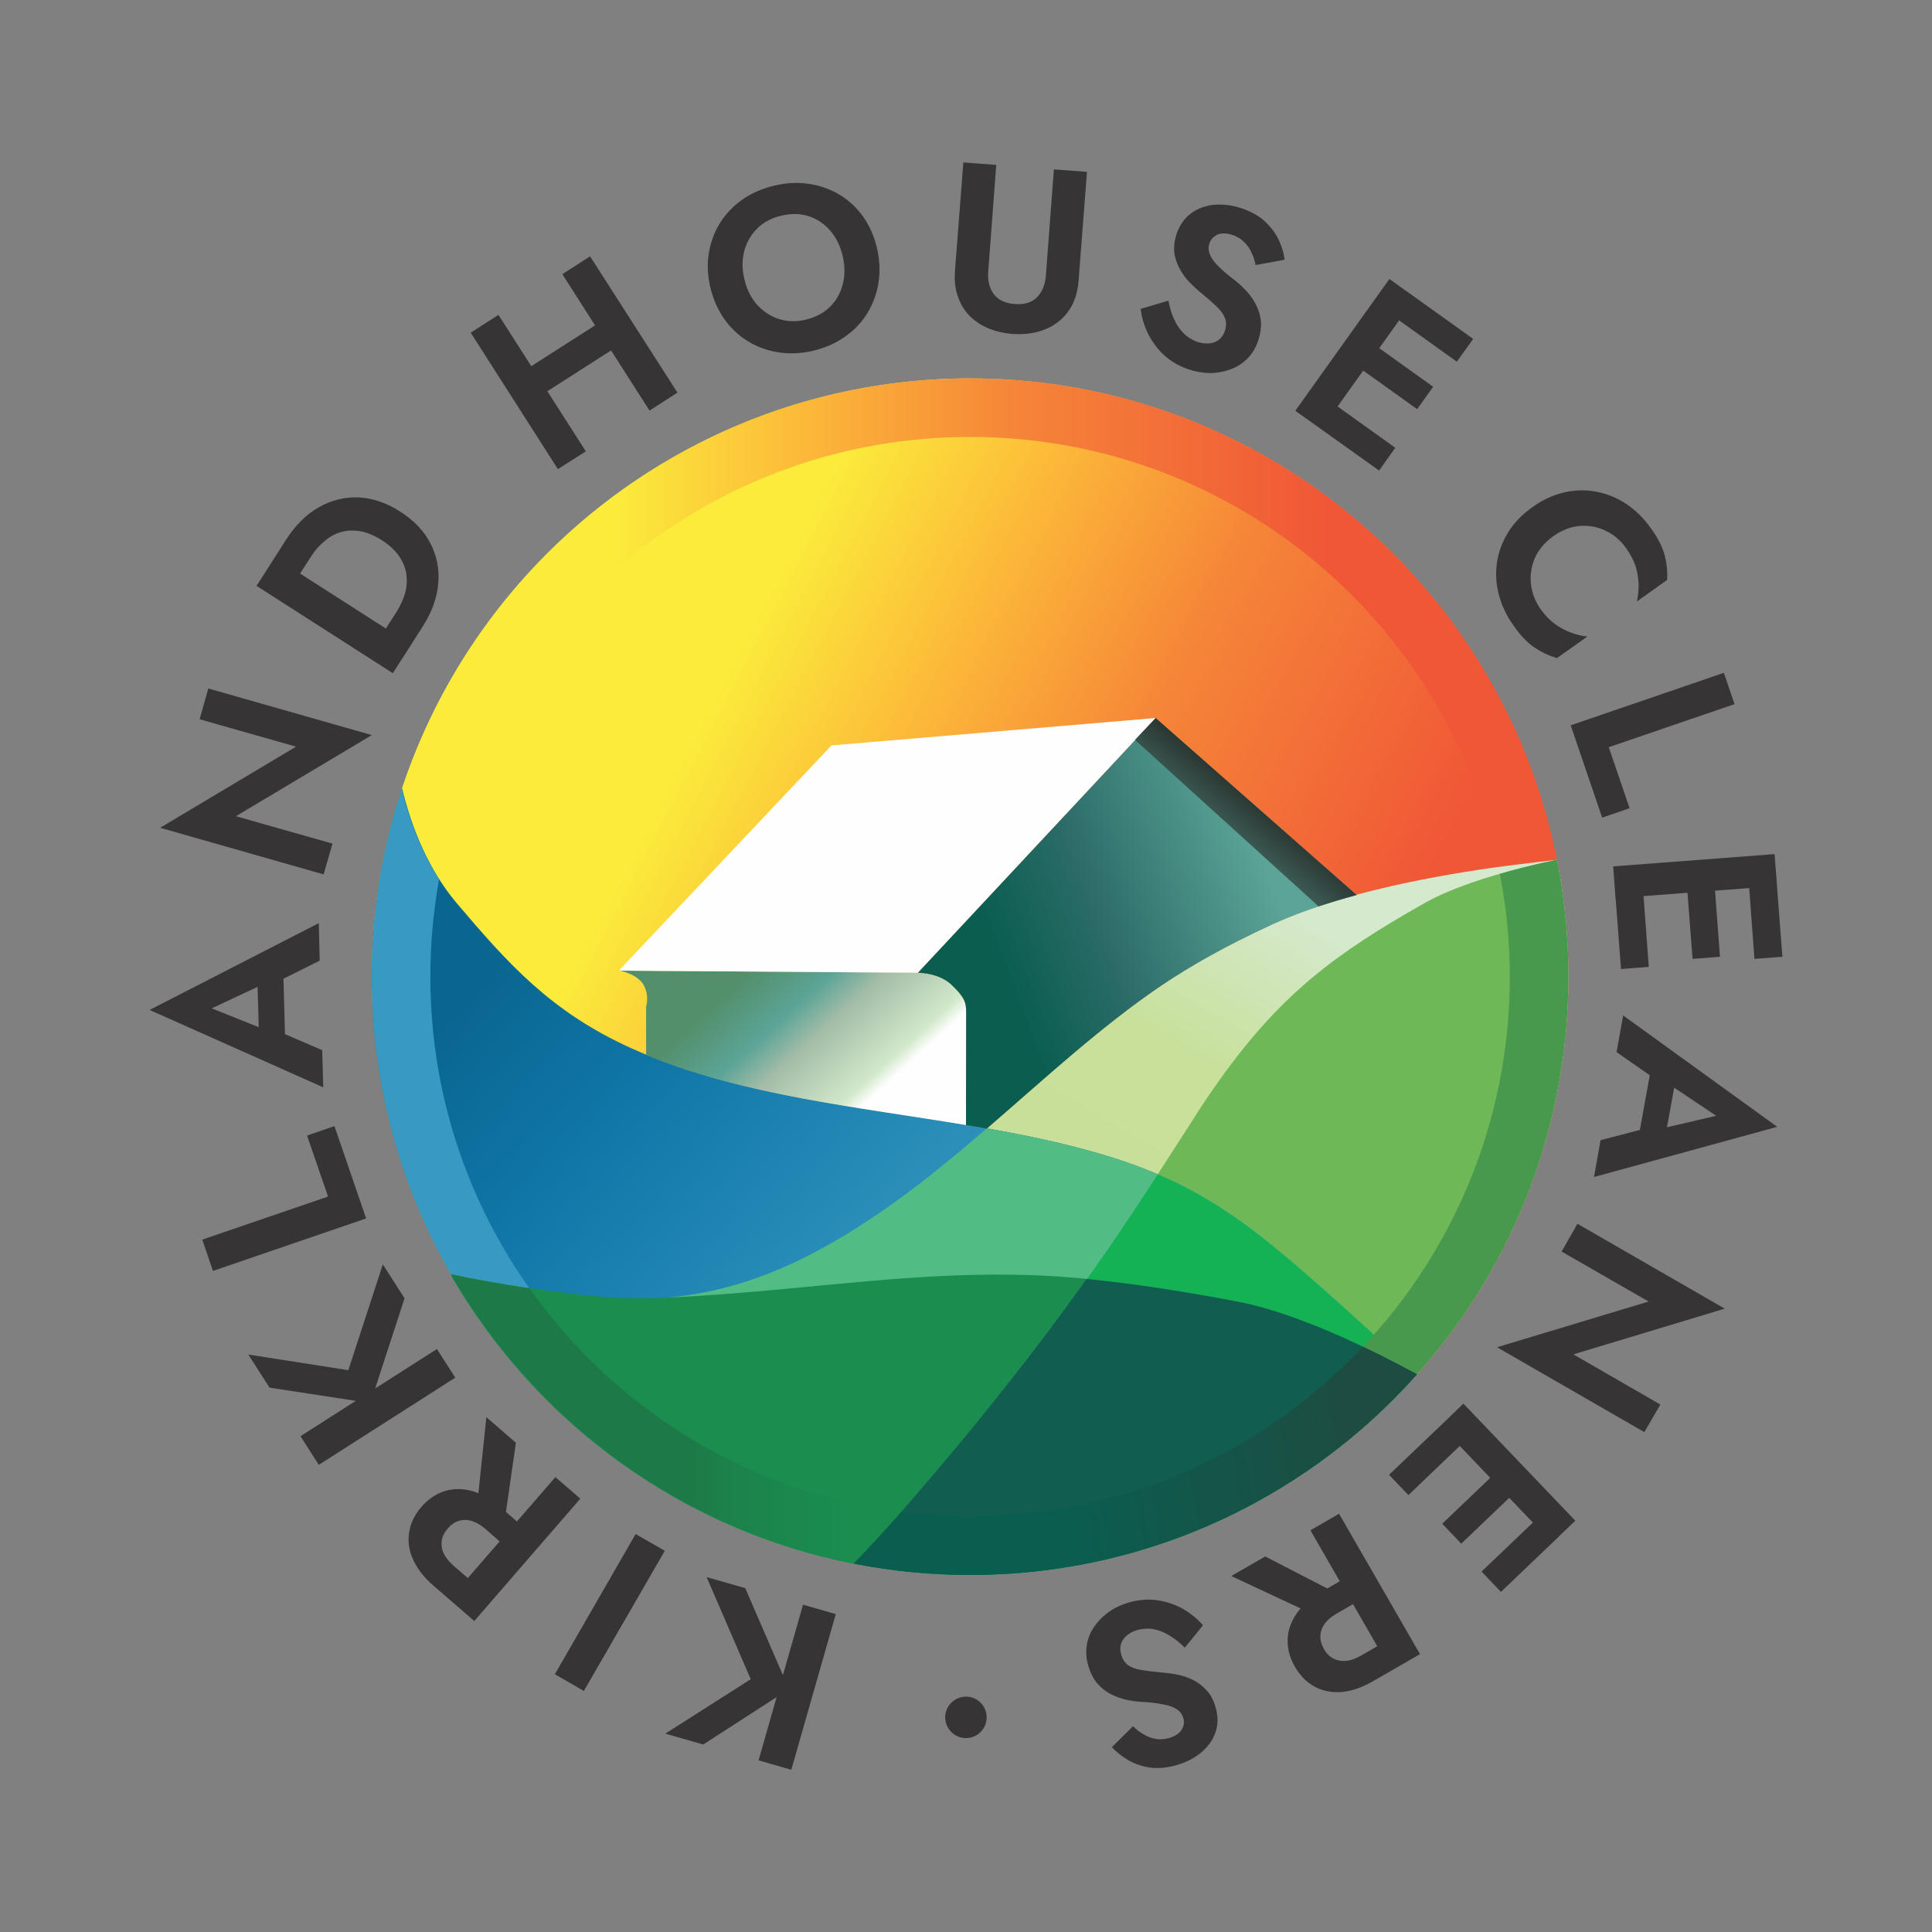
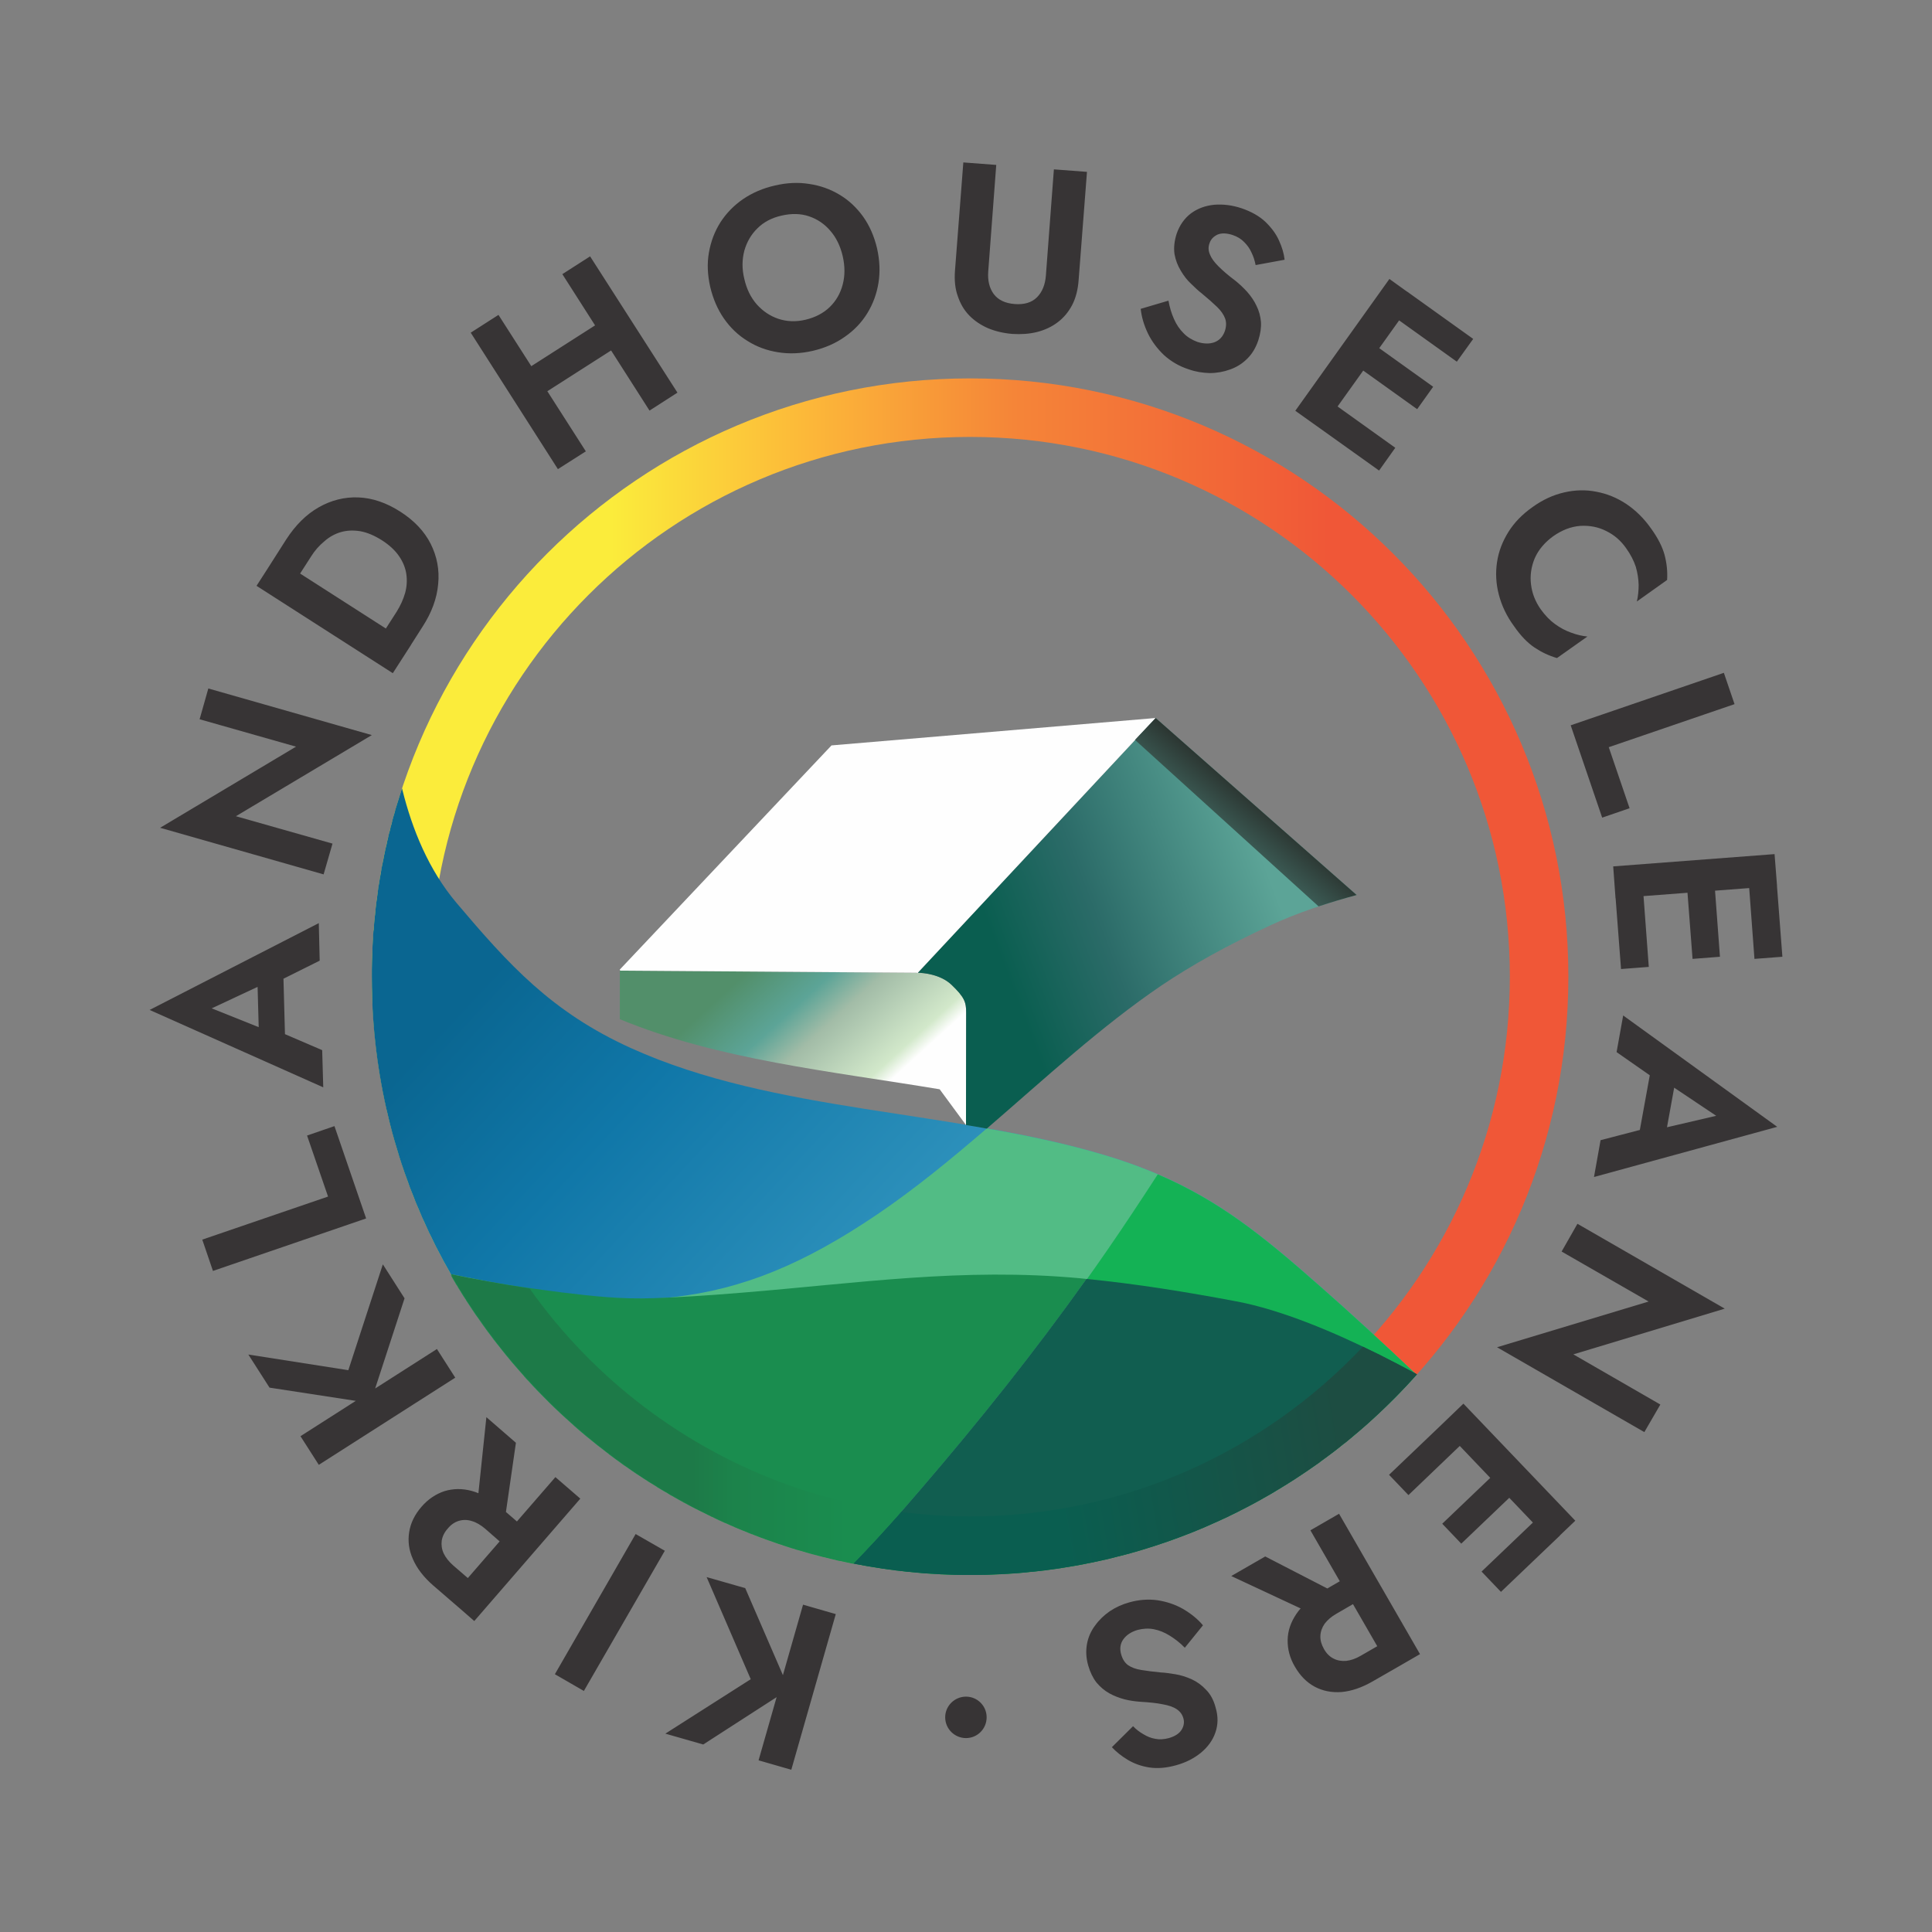
<svg xmlns="http://www.w3.org/2000/svg" xmlns:xlink="http://www.w3.org/1999/xlink" xml:space="preserve" width="327" height="327" style="shape-rendering:geometricPrecision;text-rendering:geometricPrecision;image-rendering:optimizeQuality;fill-rule:evenodd;clip-rule:evenodd" viewBox="0 0 10860 10860">
  <rect x="0" y="0" width="10860" height="10860" fill="#808080" stroke="none" />
  <defs>
    <linearGradient id="id0" x1="3663.86" x2="7241.89" y1="4556.51" y2="6423.32" gradientUnits="userSpaceOnUse">
      <stop offset="0" style="stop-opacity:1;stop-color:#fbec3b" />
      <stop offset=".278" style="stop-opacity:1;stop-color:#fcb739" />
      <stop offset=".561" style="stop-opacity:1;stop-color:#f58538" />
      <stop offset="1" style="stop-opacity:1;stop-color:#f05737" />
    </linearGradient>
    <linearGradient id="id1" x1="7703.84" x2="6659.05" y1="5384.93" y2="7176.01" gradientUnits="userSpaceOnUse">
      <stop offset="0" style="stop-opacity:1;stop-color:#d5e9cc" />
      <stop offset=".478" style="stop-opacity:1;stop-color:#c8e09a" />
      <stop offset="1" style="stop-opacity:1;stop-color:#c7df99" />
    </linearGradient>
    <linearGradient id="id2" x1="7544.36" x2="5217.64" y1="8017.89" y2="8405.05" gradientUnits="userSpaceOnUse">
      <stop offset="0" style="stop-opacity:1;stop-color:#1d4d42" />
      <stop offset=".702" style="stop-opacity:1;stop-color:#0a5e50" />
      <stop offset="1" style="stop-opacity:1;stop-color:#0a5e50" />
    </linearGradient>
    <linearGradient id="id3" x1="4123.02" x2="4792.28" y1="5532.59" y2="6268" gradientUnits="userSpaceOnUse">
      <stop offset="0" style="stop-opacity:1;stop-color:#528f6a" />
      <stop offset=".329" style="stop-opacity:1;stop-color:#5ca497" />
      <stop offset=".529" style="stop-opacity:1;stop-color:#a2bca7" />
      <stop offset=".91" style="stop-opacity:1;stop-color:#d2e8ca" />
      <stop offset="1" style="stop-opacity:1;stop-color:#fefefe" />
    </linearGradient>
    <linearGradient xlink:href="#id0" id="id4" x1="3435" x2="7470.71" y1="5489.92" y2="5489.92" gradientUnits="userSpaceOnUse" />
    <linearGradient id="id5" x1="6745.23" x2="3189.65" y1="8330.18" y2="5016.03" gradientUnits="userSpaceOnUse">
      <stop offset="0" style="stop-opacity:1;stop-color:#389ac2" />
      <stop offset=".329" style="stop-opacity:1;stop-color:#389ac2" />
      <stop offset=".78" style="stop-opacity:1;stop-color:#1077a8" />
      <stop offset="1" style="stop-opacity:1;stop-color:#0a6691" />
    </linearGradient>
    <linearGradient id="id6" x1="5660" x2="7132.94" y1="5477.71" y2="4918.86" gradientUnits="userSpaceOnUse">
      <stop offset="0" style="stop-opacity:1;stop-color:#0a5e50" />
      <stop offset=".369" style="stop-opacity:1;stop-color:#2b6b68" />
      <stop offset="1" style="stop-opacity:1;stop-color:#5ca497" />
    </linearGradient>
    <linearGradient id="id7" x1="7331.44" x2="6683.12" y1="4203.63" y2="4974.72" gradientUnits="userSpaceOnUse">
      <stop offset="0" style="stop-opacity:1;stop-color:#2a2e2d" />
      <stop offset=".388" style="stop-opacity:1;stop-color:#2a322e" />
      <stop offset="1" style="stop-opacity:1;stop-color:#569a90" />
    </linearGradient>
    <linearGradient id="id8" x1="3891.5" x2="6605.5" y1="7983.19" y2="7983.19" gradientUnits="userSpaceOnUse">
      <stop offset="0" style="stop-opacity:1;stop-color:#1d7a48" />
      <stop offset=".086" style="stop-opacity:1;stop-color:#1c834b" />
      <stop offset=".322" style="stop-opacity:1;stop-color:#1a8d4f" />
      <stop offset="1" style="stop-opacity:1;stop-color:#1a8d4f" />
    </linearGradient>
    <style>.fil0{fill:#373435;fill-rule:nonzero}</style>
  </defs>
  <g id="Layer_x0020_1">
    <g id="_2031833424544">
      <path d="m4448 9948 250-875-184-53-250 875 184 53zm-495-142 482-311-246-568-217-62 248 574-480 306 213 61zm-671-301 455-788-164-94-454 788 163 94zm-454-896 72-499-166-144-54 515 148 128zm-162 503 596-688-140-121-596 687 140 122zm19-194-137-118c-25-22-43-45-54-68-11-24-14-48-11-72 4-24 15-47 34-68 18-22 39-36 62-43 24-7 48-7 73 1 25 7 50 22 75 43l136 119 98-112-146-126c-54-47-108-78-162-93s-106-14-155 1c-48 16-92 45-129 88-38 44-61 91-69 142-8 50-2 101 21 152 22 51 60 101 114 148l146 126 104-120zm-893-684 767-490-103-161-767 490 103 161zm-277-434 567 87 192-589-122-191-194 595-562-88 119 186zm-318-656 861-295-178-519-154 53 118 343-707 242 60 176zm407-1250-13-481-146 27 12 436 147 18zm-414-226 312-146 46 2 249-124-5-211-951 488 976 435-6-209-263-113-41 5-317-127zm-68-1625 542 154-764 456 919 262 50-173-543-154 764-456-919-262-49 173zm320-750 766 491 103-160-766-491-103 160zm933 230c52-80 81-160 88-240 8-81-7-156-42-226-36-71-93-131-171-181s-157-77-236-80c-78-3-153 16-223 56s-130 100-182 180l-102 160 142 91 99-154c21-34 46-62 75-86 28-25 59-42 93-52 35-10 71-11 109-5 39 7 79 24 122 51 42 27 74 57 96 89s36 66 41 101 3 71-7 107c-10 35-26 70-47 104l-99 154 142 91 102-160zm597-1257 563-360-90-141-563 360 90 141zm189-725 490 767 157-101-491-766-156 100zm-515 329 490 767 157-100-491-767-156 100zm1538-302c-14-56-13-109 0-159 14-49 38-91 74-126 35-35 81-59 135-71 56-13 108-12 155 4s87 43 120 82c33 38 56 86 69 142 13 57 13 110 0 159-13 50-37 92-73 127-35 34-81 58-135 71-55 13-106 11-154-5-47-16-87-43-121-81-34-39-57-86-70-143zm-192 44c16 67 41 126 77 178s80 94 132 126c52 33 109 54 172 64 62 10 127 8 196-8 68-16 128-42 180-79 52-36 94-80 126-132s53-109 63-171c10-63 7-127-8-194-16-68-42-127-78-178-36-50-80-92-132-123-53-32-110-52-171-61-62-10-127-7-194 9-67 15-126 41-178 76-52 36-94 79-127 130-33 52-54 108-65 170-11 61-8 126 7 193zm1423-699-47 609c-4 54 1 102 16 143 14 42 35 78 64 108s65 54 106 72c41 17 87 28 137 32 49 3 96 0 139-11s82-29 116-55c33-25 60-57 81-97 20-39 32-85 36-139l47-609-186-14-45 597c-4 52-21 93-50 122-30 30-72 42-125 38-54-4-93-23-118-56-25-34-35-77-31-128l45-598-185-14zm1153 777-156 46c5 47 19 93 41 139 22 45 53 86 91 122 39 35 85 62 138 79 39 14 79 20 118 21 40 0 78-7 114-20 37-13 69-33 96-60 28-27 49-62 63-104 12-37 17-71 15-104-3-32-11-62-25-90-13-28-31-54-52-78-21-23-43-44-68-64-39-29-70-56-94-80s-40-46-48-67c-9-21-10-42-2-63 7-22 22-37 44-48 23-10 52-9 86 2 26 9 48 22 65 40 17 17 31 36 41 59 11 22 18 45 23 70l163-30c-4-36-15-72-32-109-17-38-43-72-76-104-34-32-78-57-133-76-54-18-105-24-155-20-50 5-93 21-130 48-37 28-64 66-81 115-13 41-17 79-12 114 6 34 18 65 35 93 17 29 36 54 59 75 22 22 42 40 60 54 34 28 62 53 85 75 22 21 37 43 45 64s8 45-1 72c-11 31-30 52-59 63-28 10-60 9-95-2-30-11-57-27-78-49-22-22-40-48-54-80-14-31-24-65-31-103zm810 688 374 267 91-128-373-267-92 128zm438-612 373 267 92-128-373-267-92 128zm-202 282 352 252 90-126-352-252-90 126zm196-480-529 741 146 104 529-740-146-105zm921 1446c50-35 100-54 152-58 52-3 101 6 146 29 45 22 82 54 112 97 25 35 43 70 54 104 10 34 15 68 16 101 0 33-3 64-10 94l170-121c3-48-2-94-14-140-12-45-37-95-76-149-40-57-86-102-139-138-53-35-109-58-169-69-60-12-121-10-181 4-61 14-120 41-177 82-58 41-103 87-136 140s-55 109-64 170c-9 60-6 121 10 182 16 62 44 121 85 177 38 55 77 95 116 121s81 46 126 59l171-121c-30-3-60-10-92-22-31-11-61-27-90-48s-56-49-81-84c-30-43-48-89-54-139s1-99 21-147c21-48 56-89 104-124zm959 768-861 295 177 519 154-53-117-343 707-242-60-176zm-613 1207 35 458 156-12-34-458-157 12zm751-57 34 458 157-12-35-458-156 12zm-347 26 33 432 154-12-32-431-155 11zm494-157-907 69 13 179 908-69-14-179zm-687 1164-86 473 149 5 78-430-141-48zm359 307-335 78-46-11-269 70-37 207 1030-282-866-626-37 206 235 164 41 4 284 190zm-314 1623-489-282 851-257-828-477-89 156 489 281-852 257 828 477 90-155zm-1193 78-332 317 109 114 332-318-109-113zm520 544-332 317 109 114 332-317-109-114zm-240-251-313 299 107 112 313-299-107-112zm435 282-629-658-129 124 628 658 130-124zm-1295 432-448-231-191 110 469 219 170-98zm422 318-455-789-161 93 455 789 161-93zm-177-81-156 90c-29 17-56 26-82 29-26 2-50-2-71-13-22-11-40-29-54-54s-21-49-20-73c1-25 9-47 24-69 16-21 38-40 66-56l157-91-75-128-166 96c-63 36-109 77-141 124-31 46-48 94-49 146-1 51 12 102 41 151 29 50 66 88 111 112s95 34 151 30c56-5 115-25 177-61l167-96-80-137zm-1145 45 102-126c-30-36-68-66-112-92-44-25-92-41-144-49-52-7-105-3-158 12-40 11-77 28-110 50-33 23-60 49-83 81-23 31-38 65-45 103-7 39-5 79 7 121 11 38 26 69 46 95 21 25 44 45 72 61 27 15 56 26 86 34 31 8 62 12 93 14 48 3 89 7 122 14 34 6 60 15 79 28 18 12 31 29 37 51 6 21 3 43-10 64s-37 37-72 47c-27 7-52 9-76 4-24-4-46-13-67-26-21-12-41-27-58-45l-119 118c24 26 54 50 89 71s76 36 121 43c46 7 97 3 153-13 54-15 100-39 139-71 38-32 65-69 80-113 15-43 16-90 1-140-11-42-29-75-54-100-24-26-51-45-81-59-30-13-60-23-91-28s-58-9-81-10c-43-4-80-9-111-14s-55-14-74-27c-18-13-31-33-39-61-9-31-5-60 12-84 18-25 44-42 80-53 31-8 62-10 92-4 31 6 60 18 89 36s58 40 85 68zM5430 9537c64 0 116 52 116 116 0 65-52 117-116 117s-117-52-117-117c0-64 53-116 117-116z" class="fil0" />
-       <circle cx="5453" cy="5490" r="3363" style="fill:url(#id0)" />
      <path d="M5453 2127c1857 0 3363 1506 3363 3363S7310 8853 5453 8853c-1858 0-3363-1506-3363-3363s1505-3363 3363-3363zm0 329c1675 0 3034 1358 3034 3034 0 1675-1359 3034-3034 3034-1676 0-3034-1359-3034-3034 0-1676 1358-3034 3034-3034z" style="fill:url(#id4)" />
-       <path d="M8752 4833c4 23 11 59 13 69 33 191 51 387 51 588 0 859-323 1643-853 2238l-8-7c-6-5-5-3-10-9-175-165-359-335-532-488-393-346-679-572-1198-729-215-65-440-112-668-152 326-281 639-573 984-806 166-112 359-221 615-339 347-161 821-260 1248-321 50-7 100-13 148-19 67-9 132-16 195-23 5-1 10-1 15-2z" style="fill:url(#id1)" />
-       <path d="M4814 8792c107-113 240-275 363-418 427-497 824-1006 1186-1552 97-147 204-312 329-507 59-94 117-180 173-258 343-476 646-700 1145-982 165-93 422-171 658-224l84-18c42 212 64 432 64 657 0 1857-1506 3363-3363 3363-219 0-432-21-639-61z" style="fill:#6eb858" />
      <path d="M2091 5404v-1c1-29 2-57 3-85v-2c2-28 3-55 5-83l1-4c2-27 4-53 7-79l1-8c2-25 5-50 8-74l2-13 9-69c1-6 2-11 3-17 3-21 7-43 11-64l3-21c4-20 8-39 12-59 1-8 3-17 5-25 4-19 7-37 12-54 2-11 4-21 7-31 3-16 7-33 12-49 2-11 5-23 9-35 3-14 7-29 11-43 4-13 8-26 11-39l12-39c4-14 9-28 13-42l12-36c1 3 2 6 2 8 55 222 148 450 303 634 293 346 534 615 983 818 808 366 1810 344 2667 603 519 157 806 383 1198 729 179 157 368 333 547 503 1 0 2 2 2 2-81 91-168 178-258 259-308 278-667 498-1058 647-1082 403-2307 204-3214-457-771-580-1285-1485-1338-2511v-5c-1-18-1-36-2-55-1-38-2-78-2-117 0-29 0-58 1-86z" style="fill:url(#id5)" />
-       <path d="M7963 7728c-428 479-991 835-1629 1008-956 250-1986 60-2792-478-877-607-1452-1620-1452-2768 0-369 59-723 169-1055v2c43 173 109 351 209 507-32 177-49 360-49 546 0 1675 1358 3034 3034 3034 903 0 1714-395 2270-1022 81 75 161 151 240 226z" style="fill:#389ac2" />
      <path d="M2534 7162c359 73 897 171 1254 129 385-44 728-184 1142-464 217-147 419-314 617-484 229 40 453 87 668 152 519 157 806 383 1198 729 179 157 371 334 550 504-616 690-1512 1125-2510 1125-1249 0-2338-680-2919-1691z" style="fill:#52bc85" />
      <path d="M6508 6601c348 149 593 348 905 623 179 157 371 334 550 504-68 76-138 148-212 217l-2 2c-20 18-40 37-60 55l-6 5c-19 17-38 33-58 50l-7 7c-19 15-38 31-58 47l-9 7c-19 15-39 31-58 46l-9 6c-33 26-68 51-102 75-5 3-10 7-16 11-17 12-35 24-53 36-6 4-13 9-20 13-16 11-33 21-49 32-8 4-15 9-23 14-15 10-31 19-47 29-9 5-17 10-25 15-15 8-29 16-44 25-10 5-20 11-30 17-12 6-24 13-36 19l-39 21c-9 4-19 9-28 14-16 8-32 16-47 24-10 4-19 9-28 13-16 8-33 15-49 23-9 4-17 8-26 11-17 8-35 16-52 23-8 3-16 7-23 10-16 7-33 13-49 20-9 3-17 7-26 10-16 7-33 13-50 19-7 3-15 6-23 9-18 6-36 13-55 19-6 2-13 4-19 6-20 7-40 14-61 20-6 2-13 4-19 6-21 7-41 13-62 19-6 1-12 3-19 5-21 6-42 12-63 17-6 2-11 3-17 4-22 6-44 11-66 17l-15 3-69 15c-4 1-7 1-11 2-23 5-47 9-70 14-2 0-4 0-6 1l-75 12c-3 1-7 1-10 2-24 3-49 7-73 10-4 1-9 1-13 2-24 3-48 5-73 8l-12 1c-25 3-49 5-74 7-4 0-8 0-12 1-25 2-50 3-75 4-4 1-7 1-11 1-25 1-51 2-77 3h-7c-27 1-55 1-82 1h-59c-19-1-37-1-55-2h-6c-16-1-33-1-49-2l-12-1c-14-1-28-1-42-2-7-1-14-1-21-2-10 0-19-1-29-2-124-10-246-27-366-50 107-113 240-275 363-418 427-497 824-1006 1186-1552 46-69 94-142 145-221z" style="fill:#14b255" />
-       <path d="M4814 8792c76-81 166-186 256-292 125 15 253 24 383 24 1675 0 3034-1359 3034-3034 0-198-20-391-56-578 79-23 159-43 237-61l84-18c2 14 5 27 8 41 2 13 4 27 7 40 2 15 5 30 7 46 2 11 4 22 5 34 3 18 6 35 8 53l3 27c3 21 5 42 8 63 0 6 1 12 1 18 3 23 5 47 7 70v12c2 25 4 51 5 77l1 6c1 27 2 55 3 82v2c1 29 1 57 1 86 0 1857-1506 3363-3363 3363-29 0-57 0-86-1h-2c-27-1-55-2-82-3l-7-1c-25-1-50-2-74-4-6-1-11-1-16-2-22-1-43-3-65-5l-27-3-51-6c-13-2-27-3-41-5-12-2-24-3-36-5-18-3-37-6-55-9l-21-3c-25-4-51-9-76-14z" style="fill:#48984e" />
      <path d="M3384 8144c12 10 26 20 39 30v1l1 1h1l2 2h1l1 1 1 1c9 7 18 13 27 20l1 1h1v1h1l1 1 1 1 16 11 1 1 1 1h1l1 1c10 8 20 15 30 22h1l1 1 1 1h1l1 1c12 8 24 17 36 25l1 1 1 1h1l1 1 4 2 1 1v1h1c10 7 19 13 29 19v1h1l1 1h1l18 12 1 1h1v1h1l1 1h1v1h1l1 1h1v1h1c9 6 17 11 25 16l1 1h1l1 1 1 1h1l39 24 1 1 1 1 6 4h1c9 6 19 12 28 17l1 1h1l1 1h1l1 1 20 11v1h1l1 1h1l1 1c9 6 18 11 28 16l1 1 7 4h1l1 1 1 1h1c11 6 22 13 34 19h1v1h1l8 5 14 7 11 6 1 1h1l1 1h2v1h1l1 1h1l1 1 21 11h1l1 1h1v1h2l1 1h1l1 1 1 1c8 3 15 7 23 11l1 1h1l8 4 1 1h1l36 18 1 1h2l1 1 6 3h1l13 7h1l11 5 1 1h1l3 2h1l1 1h1l1 1h1l22 11h2l1 1h1l1 1h1l1 1c8 3 16 7 24 11h1l1 1h2l7 3 1 1h1c13 6 26 12 39 17l1 1h1l1 1 2 1h2l1 1h1l13 6h2l2 1 1 1h1l1 1h2l1 1h2l1 1h1v1h2l1 1h2l1 1c10 4 20 8 31 12v1h2l1 1h2l1 1 20 8h2l12 5 1 1h1c13 5 25 9 37 14h1l1 1h1l7 2 14 6h1l1 1h3l2 1 1 1h2l1 1h1l2 1h1l1 1h3l1 1 27 9 1 1h2l1 1h2l1 1h2l18 7h3l1 1h1l16 5 1 1h2l1 1c12 4 25 8 37 12h2l4 2 13 4h2l17 6h3l1 1h3l1 1 26 7 1 1h2l1 1h2l19 6h3l1 1 18 5h2l1 1 36 9h1l1 1 17 4h1l1 1h3l1 1 16 3 1 1h3l1 1h1c9 2 18 4 28 7h3l1 1h3l1 1 16 3 2 1h2l1 1h1l17 4h3l42 9 1 1h4l9 2h1l1 1h1l22 4h2l1 1h4l-14-2c111-113 243-259 377-416 330-384 642-775 934-1185l-37-4c-660-61-1246 28-1899 81-203 17-374 27-499 31-180 6-331-10-511-32-139-18-287-38-419-62-72-12-142-23-208-34l1 2 1 1 1 1c6 12 13 23 20 35l1 1v1l1 1v1l6 10 1 1 1 1c6 11 13 22 20 33v1h1l4 7v1l1 1c8 14 17 27 26 40v2h1v1c9 13 17 26 26 39v1l1 1 4 5v1l1 1v1l1 1c8 12 16 23 23 34l1 1v1h1l3 5 1 1 1 1c18 27 37 53 56 79l1 1v1l5 6 1 1 1 1v1l1 1c8 11 16 21 24 32l1 1v1l3 4 1 1h1v1l1 1c8 11 17 22 26 33 11 15 23 29 35 44v1l1 1 3 3v1l1 1h1v1l1 1 1 1c8 10 16 19 24 29l1 1 1 1v1l6 6v1l1 1 1 1 63 72v1l6 6 1 1 1 1v1c8 8 15 16 23 24l1 1v1h1l1 1v1h1v1l8 8 1 1v1h1l1 1v1c21 22 43 45 64 66l1 1 1 1 1 1 6 6 1 1c35 36 72 71 109 105h1v1l4 3v1l1 1h1c14 13 28 25 41 37l1 1 1 1 1 1h1v1l32 28c24 21 49 41 74 61 17 14 34 28 52 41zm-537-523-1-1v-1h-1l-1-1v-1l-3-3-1-1v-1l7 9z" style="fill:#1a8d4f" />
      <path d="M4797 8789c111-113 242-258 376-415 330-384 642-775 934-1185 284 28 566 74 842 126 255 48 550 173 805 300 70 35 136 70 198 103l13 7c-616 692-1513 1128-2512 1128-225 0-444-22-656-64z" style="fill:#115e50" />
      <path d="M4797 8789c81-82 172-181 268-290 127 16 256 25 388 25 870 0 1655-367 2208-954l93 45c70 35 136 70 198 103l13 7c-86 97-178 189-275 276l-3 3c-20 17-40 35-60 52l-7 5c-19 17-39 33-58 49l-9 6c-19 16-39 31-59 47-3 2-5 4-8 6-21 16-42 31-63 46l-5 5c-12 8-24 16-35 24l-3 2c-22 16-44 31-66 45l-18 12c-17 12-34 23-52 33-7 5-14 10-22 14-16 10-32 20-48 29l-24 15c-15 9-31 18-46 26-9 6-19 11-28 16-13 7-27 15-40 22-12 6-23 12-35 18-9 5-19 10-29 15-15 8-31 16-47 23-9 5-18 9-27 14-17 7-33 15-49 22l-27 12c-17 8-34 15-51 23-8 3-16 7-24 10l-51 21-24 9c-17 7-33 13-50 19-8 3-16 6-25 9-17 7-35 13-53 19-6 2-12 4-19 6-20 7-40 14-60 20-7 2-13 4-20 6-20 6-41 13-62 19-6 1-12 3-18 5-21 6-42 11-64 17-6 2-11 3-17 4-22 6-44 11-66 17l-15 3-69 15c-4 1-7 1-11 2-24 5-47 9-71 14l-7 1c-24 4-48 8-73 12-3 1-7 1-10 2-24 3-49 7-73 10-4 1-9 1-13 2-24 3-48 5-72 8l-13 1c-25 3-49 5-74 7l-12 1c-25 2-50 3-75 4-4 1-7 1-11 1-25 1-51 2-77 3h-8c-27 1-54 1-81 1-29 0-57 0-86-1h-2c-28-1-55-2-82-3l-6-1c-26-1-52-3-77-4l-12-1c-23-2-47-4-70-7-6 0-12-1-19-1-20-3-41-5-61-7-10-2-19-3-28-4-18-2-35-5-52-7l-36-6c-15-2-29-5-44-7-14-2-28-5-42-8-13-2-26-4-39-7z" style="fill:url(#id2)" />
      <path d="M4783 8786c-4-1-7-1-10-2l-72-15c-6-2-12-3-18-5l-63-15c-3-1-7-2-10-3-24-6-47-12-71-19-6-1-11-3-17-5-20-5-40-11-60-17-4-2-8-3-13-4-23-7-45-15-68-22-6-2-12-4-17-6-20-7-39-14-58-21-4-1-9-3-13-4-23-9-45-17-67-26-6-2-11-4-16-6-19-8-38-15-56-23l-15-6c-21-9-43-19-64-29-6-2-11-4-17-7-17-8-35-16-53-25-5-2-10-4-15-7-21-10-42-21-63-31-5-3-10-6-15-8-18-9-35-18-52-28-5-2-10-5-15-8-21-11-41-22-61-34-5-3-10-6-15-8-17-10-33-20-50-30l-15-9c-20-12-40-25-60-37-4-3-9-6-13-9-17-10-33-21-49-32-5-3-10-7-15-10-19-13-38-26-57-40-5-3-9-6-13-9-16-11-31-23-47-34l-15-12c-19-13-37-27-55-42l-12-9c-15-12-30-24-45-37l-15-12c-18-15-36-30-53-45-4-3-8-6-12-10-14-12-28-25-42-37-5-5-11-10-16-15-17-15-33-30-50-46-3-4-7-7-10-10-14-14-28-27-42-40-5-6-10-11-15-16-16-16-32-32-47-48-4-4-7-7-10-11l-39-42c-5-5-10-11-15-16-15-17-31-34-46-51-2-3-5-6-7-9-13-15-26-31-39-46-4-6-9-11-14-17-14-17-29-35-43-53-2-3-4-5-6-8-12-16-25-32-37-49-5-6-9-12-13-17-14-18-27-36-39-54l-6-9c-13-17-25-34-37-52l-12-18c-12-17-23-35-35-53l-6-9c-12-19-23-37-35-56-4-6-7-13-11-19-11-17-21-35-31-53l-6-9c130 27 283 56 443 81 180 254 398 479 645 666 210 159 441 291 688 392 238 97 491 164 755 198-96 108-187 207-267 289-6 0-12-1-15-2z" style="fill:url(#id8)" />
-       <path d="m5430 6324 1-631c0-59-8-86-82-157-73-71-196-68-196-68l-1669-12s100 19 134 81 14 120 14 120v273c552 228 1185 292 1798 394z" style="fill:url(#id3)" />
+       <path d="m5430 6324 1-631c0-59-8-86-82-157-73-71-196-68-196-68l-1669-12v273c552 228 1185 292 1798 394z" style="fill:url(#id3)" />
      <path d="m7626 5031-1130-995-1337 1432c25 0 126 7 190 68 74 71 82 98 82 157l-1 631c39 6 78 13 117 20 326-281 640-573 984-806 167-112 360-221 615-339 143-66 306-121 480-168z" style="fill:url(#id6)" />
      <path d="m6496 4036-1822 154-1190 1260 2 6 1667 12 6 2v-2l1337-1432zM3486 5456z" style="fill:#fefefe" />
      <path d="m7626 5031-1130-995-116 123 1032 936c69-23 140-44 214-64z" style="fill:url(#id7)" />
    </g>
    <path d="M0 0h10860v10860H0z" style="fill:none" />
  </g>
</svg>